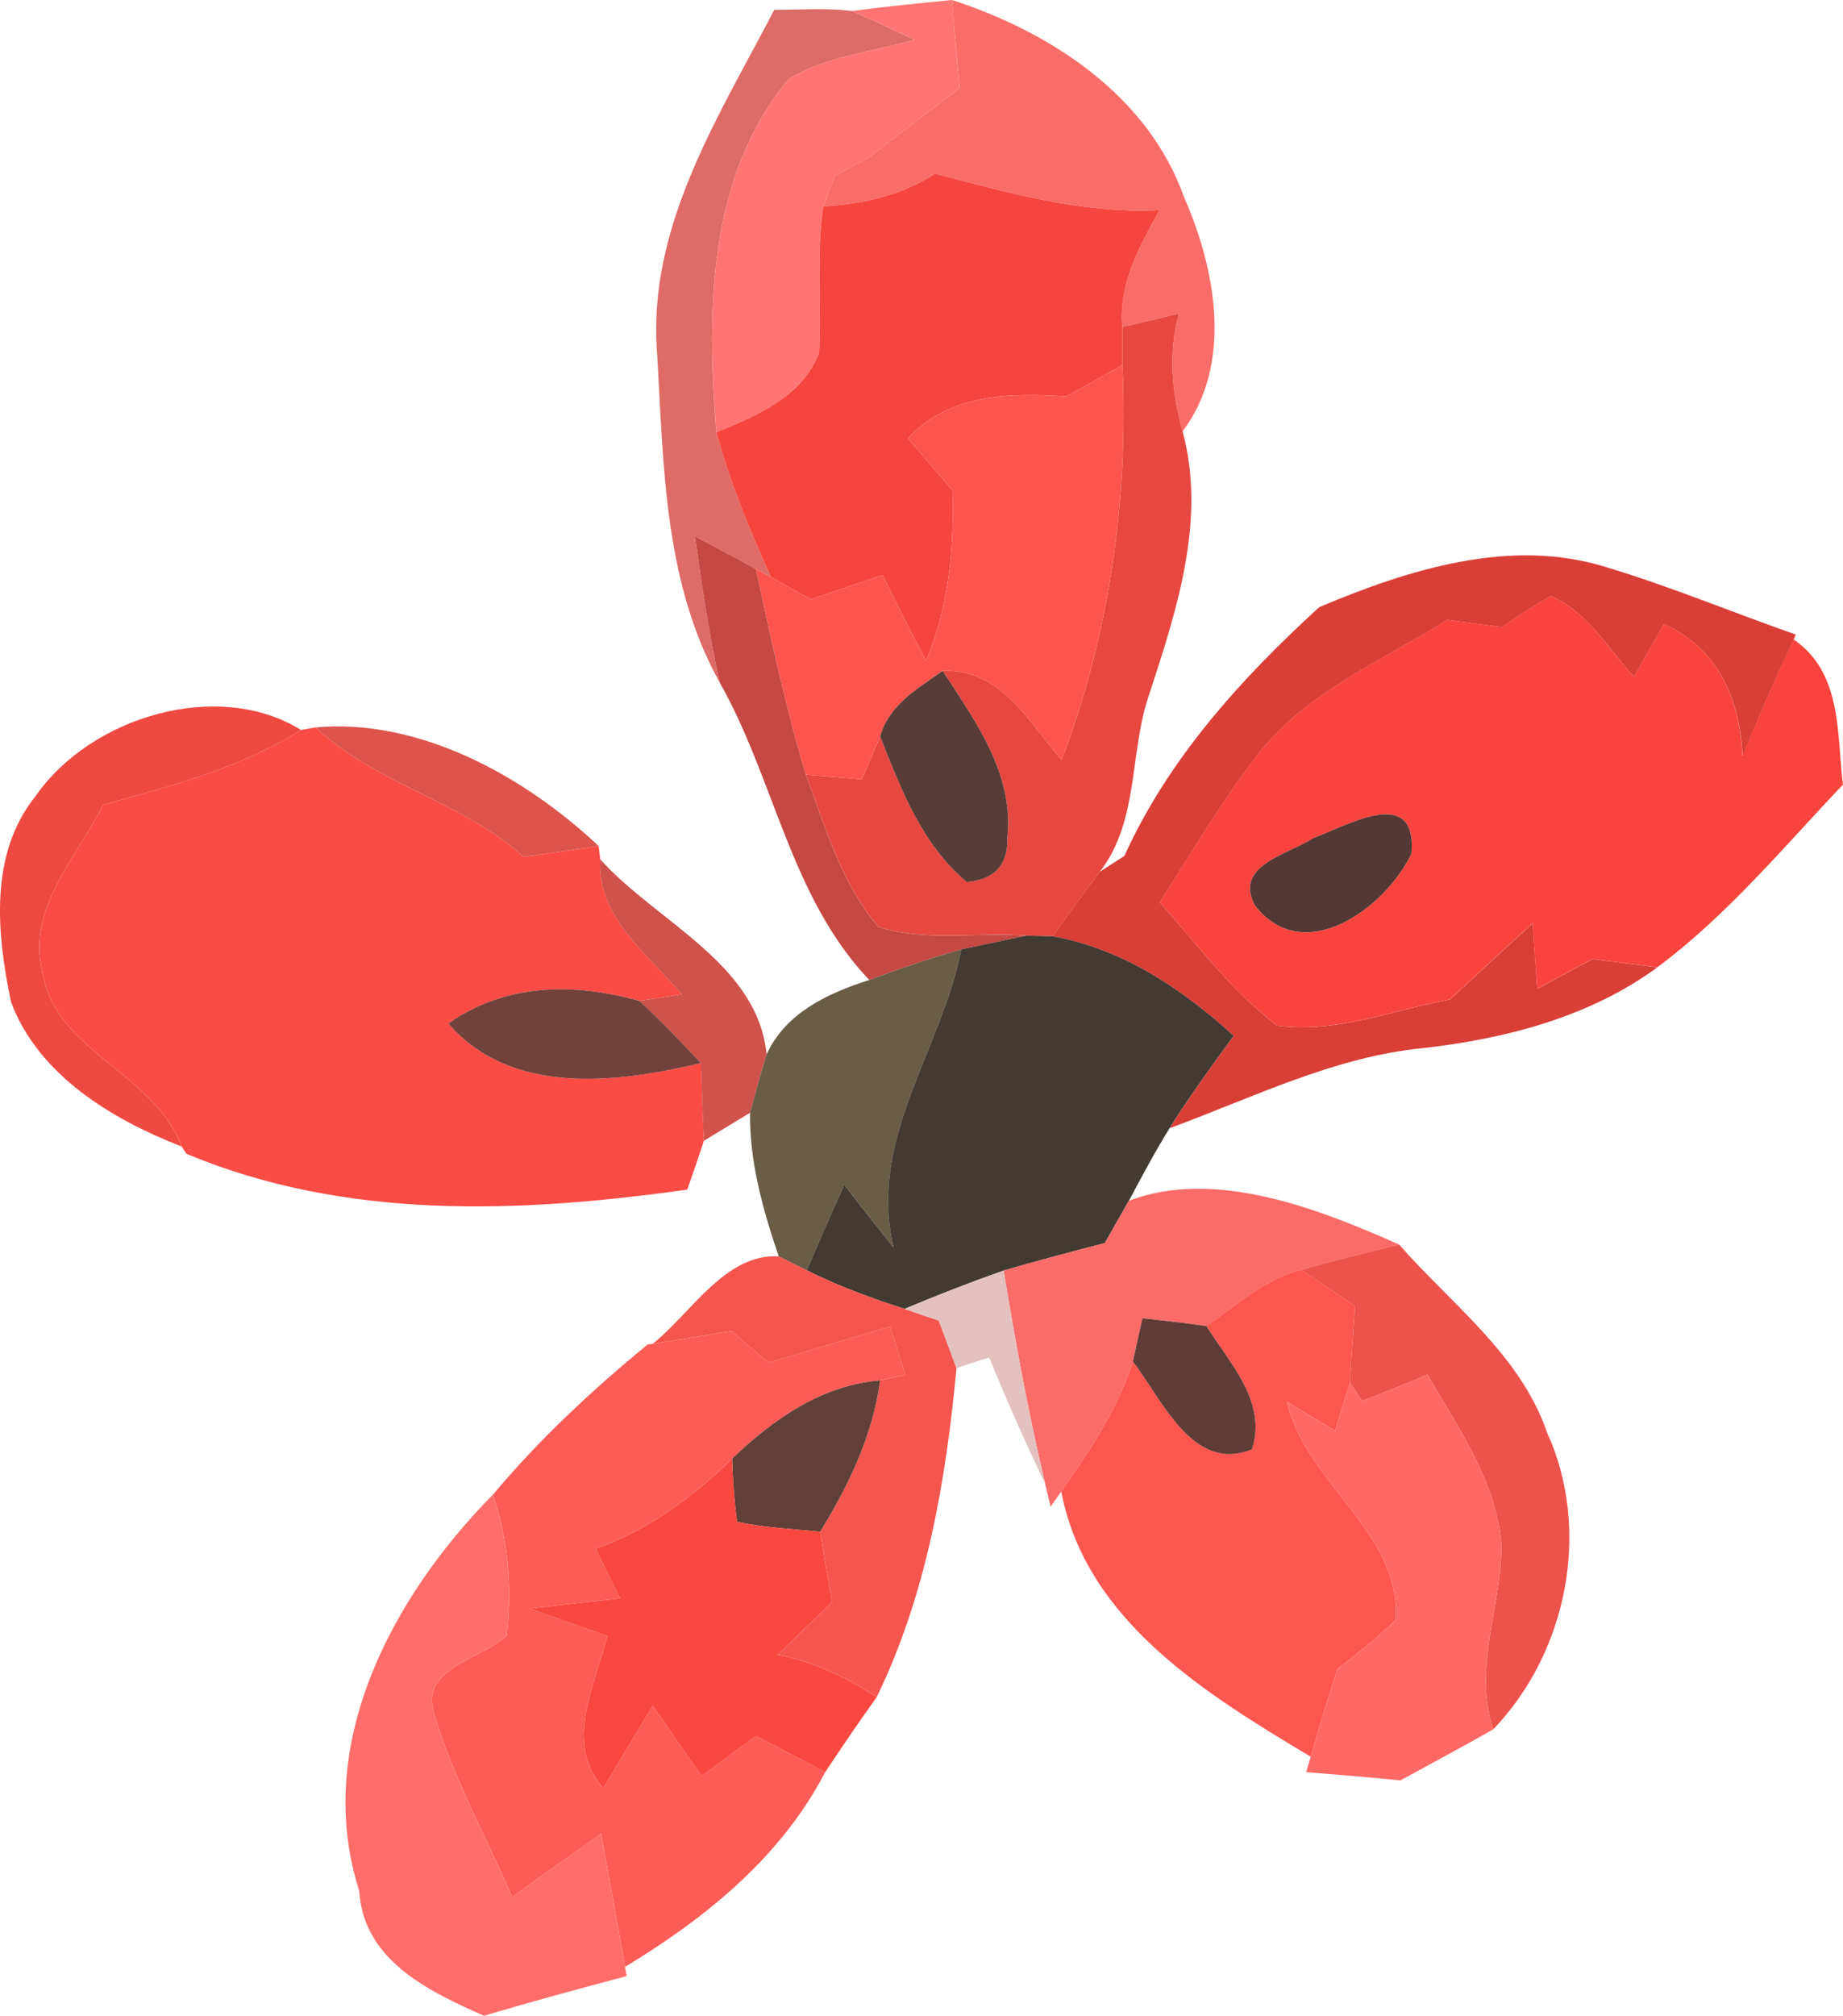
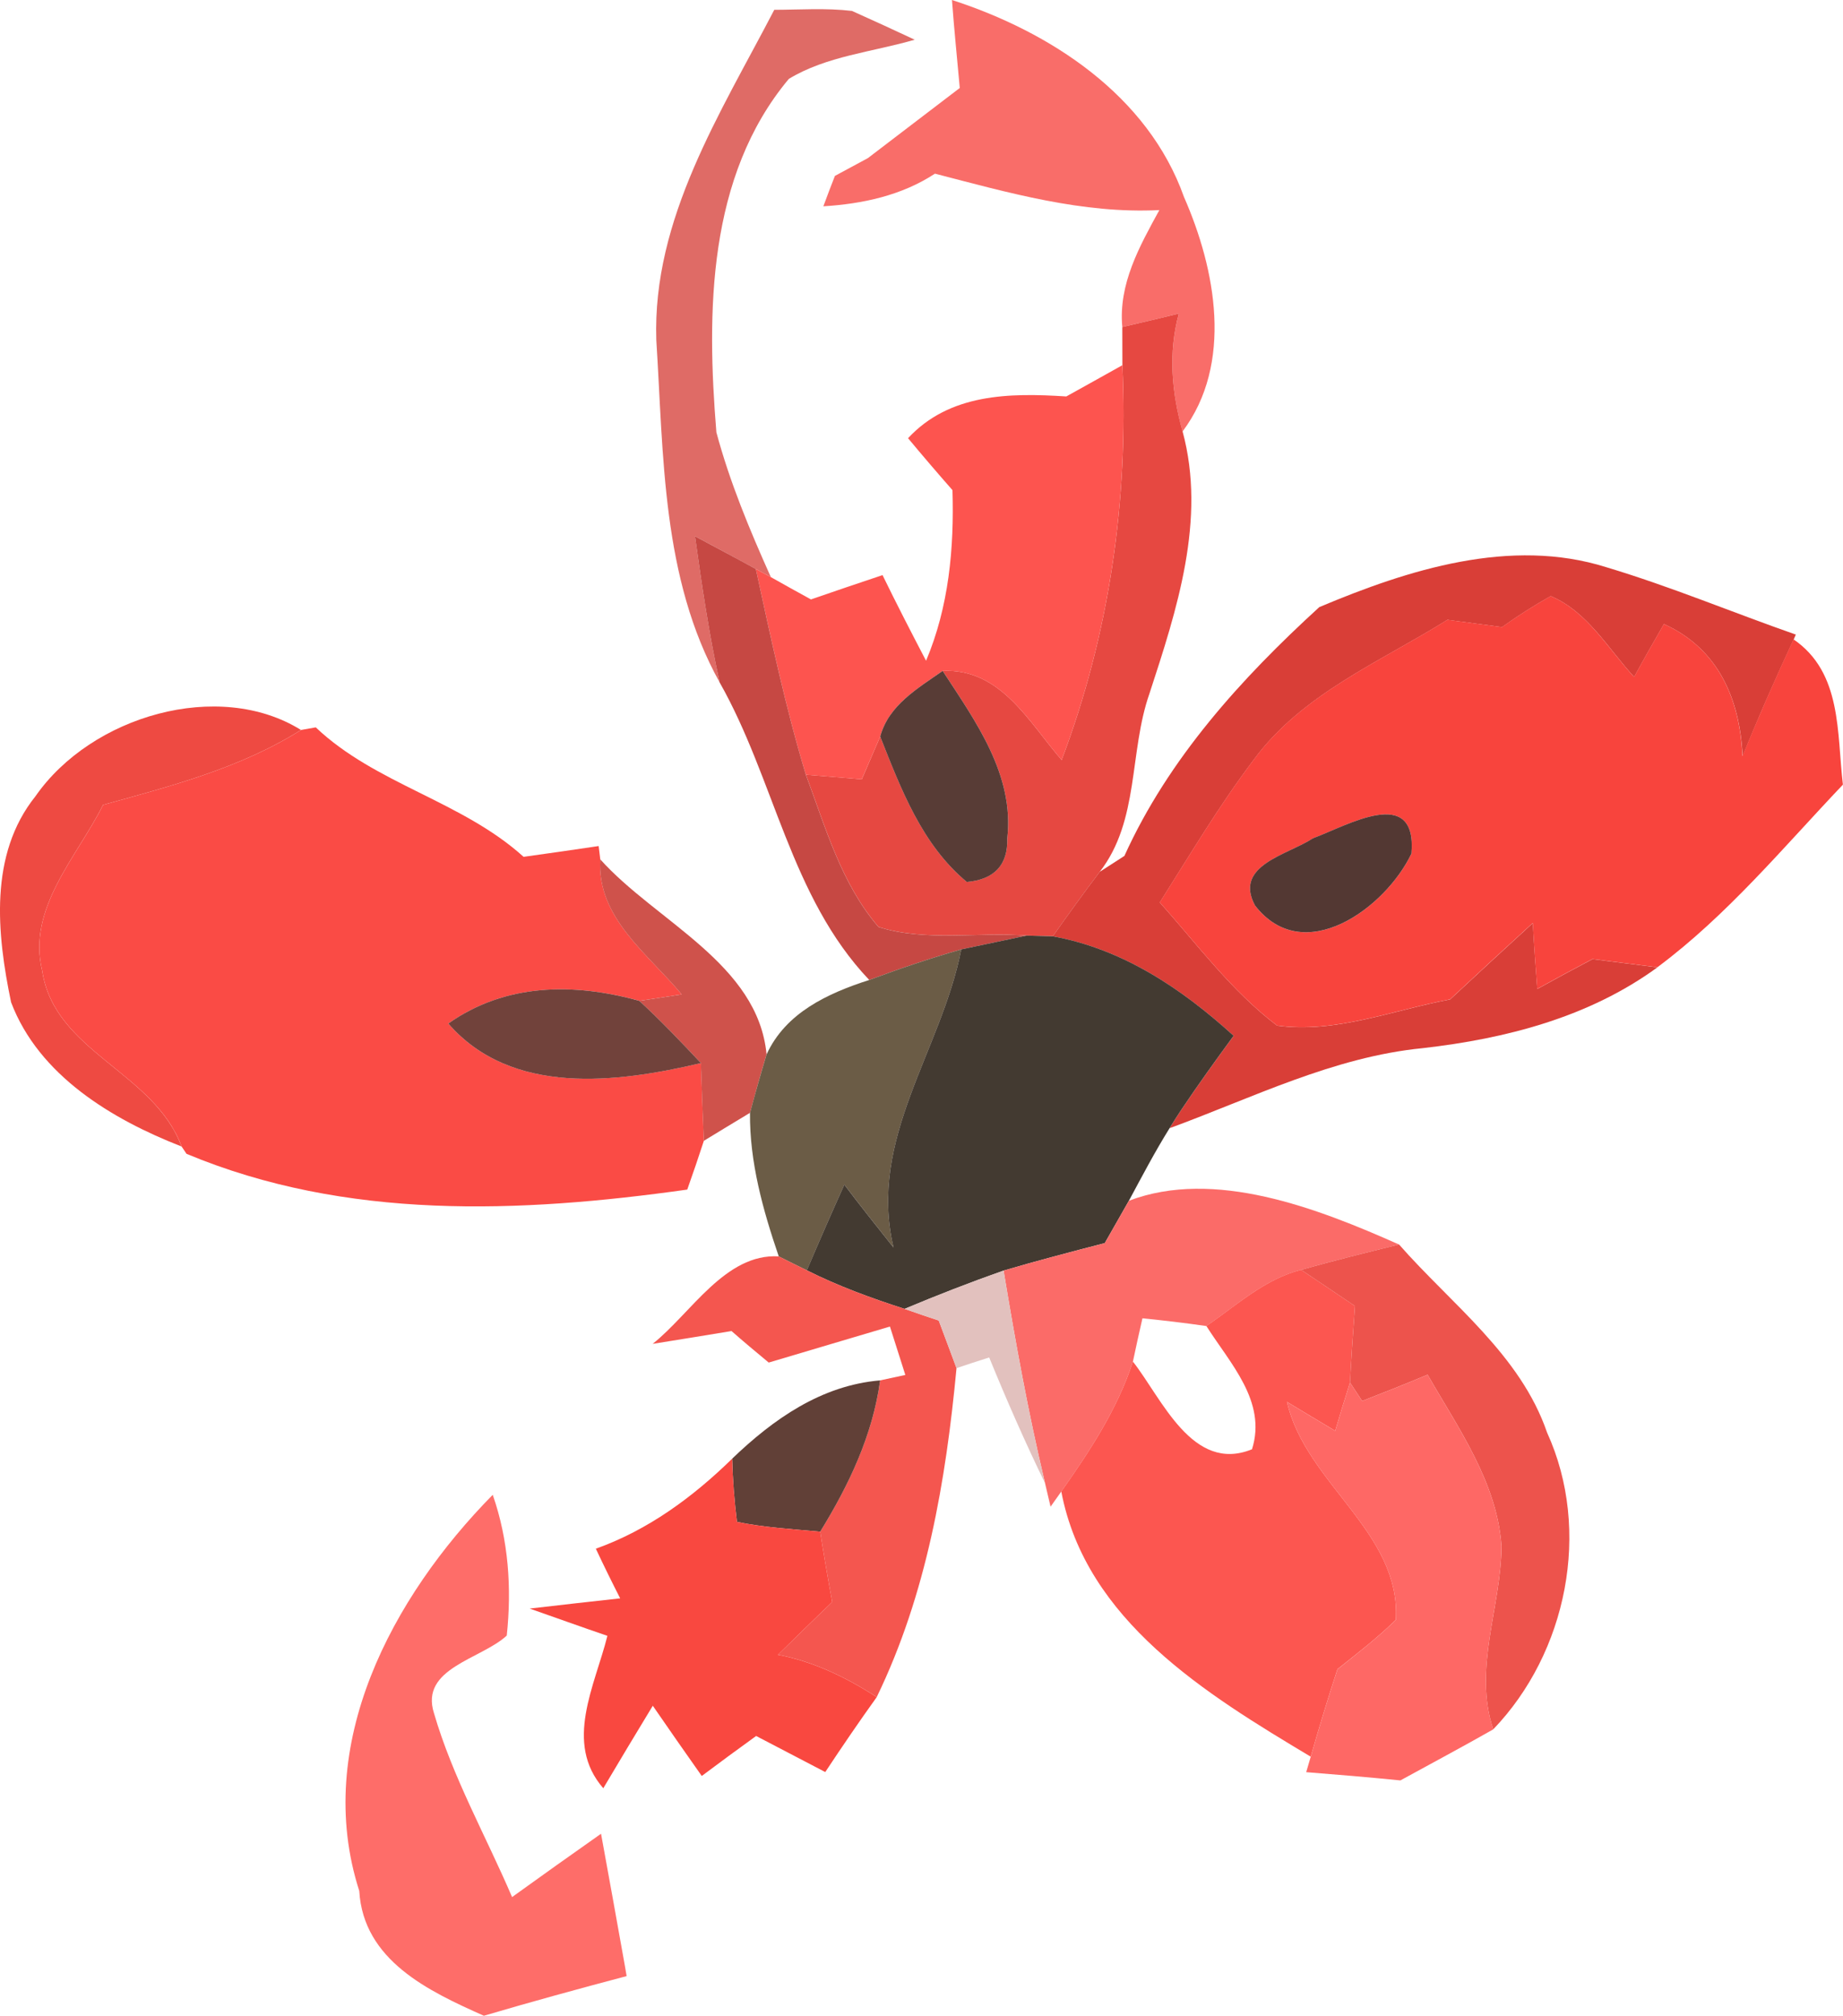
<svg xmlns="http://www.w3.org/2000/svg" version="1.1" x="0px" y="0px" width="62.397px" height="68.23px" viewBox="0 0 62.397 68.23" style="overflow:scroll;enable-background:new 0 0 62.397 68.23;" xml:space="preserve">
  <style type="text/css">
	.st0{fill:#DF6B66;}
	.st1{fill:#FE7573;}
	.st2{fill:#F96D69;}
	.st3{fill:#F6453F;}
	.st4{fill:#E64841;}
	.st5{fill:#FD544F;}
	.st6{fill:#C64843;}
	.st7{fill:#EE4A42;}
	.st8{fill:#FA4B45;}
	.st9{fill:#DD544C;}
	.st10{fill:#583C36;}
	.st11{fill:#D93E37;}
	.st12{fill:#F8443D;}
	.st13{fill:#CF524B;}
	.st14{fill:#71423B;}
	.st15{fill:#533833;}
	.st16{fill:#6B5C46;}
	.st17{fill:#433A31;}
	.st18{fill:#F4564F;}
	.st19{fill:#FB6B68;}
	.st20{fill:#FC5C57;}
	.st21{fill:#E2C1BE;}
	.st22{fill:#FC5650;}
	.st23{fill:#ED534C;}
	.st24{fill:#614037;}
	.st25{fill:#5F3C35;}
	.st26{fill:#FE6D69;}
	.st27{fill:#F94840;}
	.st28{fill:#FE6865;}
</style>
  <defs>
</defs>
  <g>
    <path class="st0" d="M25.59,19.259l0.508,0.275c-0.718-1.6-1.393-3.219-1.844-4.902c-0.333-4.072-0.306-8.663,2.453-11.962   c1.276-0.774,2.825-0.907,4.262-1.326c-0.712-0.334-1.424-0.66-2.124-0.974c-0.877-0.105-1.771-0.04-2.631-0.038   c-1.82,3.503-4.128,7.068-3.994,11.177c0.25,3.906,0.18,8.061,2.145,11.59c-0.359-1.634-0.605-3.293-0.834-4.948   C24.211,18.517,24.899,18.88,25.59,19.259z" />
-     <path class="st1" d="M26.707,2.67c-2.759,3.299-2.786,7.89-2.453,11.962c1.358-0.561,2.92-1.199,3.476-2.696   c0.074-1.651-0.1-3.311,0.146-4.952c0.094-0.26,0.289-0.774,0.391-1.029c0.277-0.149,0.832-0.45,1.116-0.602   c1.029-0.782,2.068-1.582,3.11-2.374C32.405,1.985,32.303,0.996,32.23,0c-1.139,0.112-2.277,0.225-3.385,0.37   c0.7,0.314,1.412,0.64,2.124,0.974C29.532,1.763,27.983,1.895,26.707,2.67z" />
    <path class="st2" d="M29.383,5.352c-0.284,0.151-0.839,0.452-1.116,0.602c-0.102,0.255-0.297,0.769-0.391,1.029   c1.321-0.082,2.646-0.363,3.778-1.105c2.489,0.645,4.995,1.364,7.597,1.233c-0.672,1.228-1.39,2.505-1.254,3.958   c0.478-0.107,1.439-0.339,1.915-0.455c-0.365,1.319-0.241,2.688,0.124,3.991c1.725-2.294,1.125-5.491,0.049-7.937   C38.864,3.227,35.559,1.077,32.23,0c0.073,0.996,0.176,1.985,0.264,2.978C31.451,3.77,30.412,4.57,29.383,5.352z" />
-     <path class="st3" d="M29.879,19.466c0.473,0.971,0.97,1.935,1.474,2.899c0.77-1.824,0.954-3.803,0.894-5.775   c-0.515-0.586-1.013-1.168-1.504-1.758c1.406-1.513,3.433-1.538,5.358-1.413c0.624-0.348,1.263-0.699,1.899-1.058   c0.001-0.318-0.002-0.965-0.003-1.291c-0.136-1.453,0.582-2.729,1.254-3.958c-2.602,0.131-5.107-0.589-7.597-1.233   c-1.133,0.742-2.457,1.023-3.778,1.105c-0.245,1.642-0.071,3.301-0.146,4.952c-0.557,1.497-2.118,2.136-3.476,2.696   c0.45,1.684,1.126,3.303,1.844,4.902c0.338,0.188,1.014,0.57,1.358,0.755C28.248,20.016,29.055,19.739,29.879,19.466z" />
    <path class="st4" d="M39.912,10.614c-0.476,0.116-1.438,0.348-1.915,0.455c0.001,0.326,0.004,0.973,0.003,1.291   c0.212,4.554-0.44,9.1-2.057,13.364c-1.12-1.294-2.062-3.101-4.028-3.017c1.109,1.703,2.434,3.511,2.187,5.672   c0.025,0.896-0.438,1.391-1.369,1.473c-1.519-1.261-2.231-3.15-2.933-4.923c-0.157,0.363-0.465,1.085-0.623,1.448   c-0.643-0.056-1.275-0.104-1.893-0.156c0.662,1.772,1.198,3.693,2.46,5.154c1.588,0.505,3.346,0.165,5.017,0.292l0.883,0.024   c0.515-0.729,1.044-1.462,1.591-2.184c1.347-1.737,0.986-4.049,1.681-6.031c0.926-2.831,1.93-5.887,1.122-8.872   C39.671,13.302,39.547,11.934,39.912,10.614z" />
    <path class="st5" d="M29.8,24.93c0.287-1.062,1.262-1.624,2.115-2.222c1.967-0.084,2.908,1.723,4.028,3.017   c1.616-4.264,2.269-8.81,2.057-13.364c-0.637,0.358-1.275,0.71-1.899,1.058c-1.926-0.125-3.952-0.1-5.358,1.413   c0.491,0.59,0.989,1.172,1.504,1.758c0.06,1.973-0.124,3.951-0.894,5.775c-0.504-0.964-1.001-1.928-1.474-2.899   c-0.824,0.274-1.631,0.55-2.423,0.823c-0.345-0.185-1.021-0.567-1.358-0.755l-0.508-0.275c0.509,2.334,1.003,4.67,1.693,6.963   c0.618,0.052,1.251,0.101,1.893,0.156C29.335,26.015,29.643,25.293,29.8,24.93z" />
    <path class="st6" d="M34.76,31.668c-1.671-0.127-3.429,0.213-5.017-0.292c-1.262-1.461-1.798-3.382-2.46-5.154   c-0.691-2.293-1.185-4.629-1.693-6.963c-0.69-0.379-1.379-0.742-2.06-1.108c0.229,1.655,0.475,3.314,0.834,4.948   c1.862,3.28,2.392,7.261,5.065,10.071c1.016-0.379,2.053-0.732,3.116-1.035C33.101,32.017,34.205,31.784,34.76,31.668z" />
    <path class="st7" d="M1.428,32.858c-0.518-2.116,1.181-3.853,2.061-5.615c2.289-0.633,4.655-1.246,6.701-2.535   c-2.779-1.727-7.094-0.485-8.991,2.246c-1.582,1.974-1.304,4.662-0.824,6.97c0.939,2.476,3.411,3.962,5.77,4.882   C5.209,36.274,1.839,35.612,1.428,32.858z" />
    <path class="st8" d="M15.177,34.645c1.941-1.368,4.249-1.386,6.469-0.769c0.364-0.05,1.08-0.163,1.434-0.218   c-1.137-1.372-2.878-2.589-2.757-4.571l-0.055-0.45c-0.855,0.129-1.706,0.248-2.541,0.365c-2.092-1.89-5.011-2.461-7.037-4.382   l-0.499,0.088c-2.046,1.289-4.412,1.902-6.701,2.535c-0.881,1.762-2.579,3.499-2.061,5.615c0.411,2.754,3.781,3.416,4.718,5.947   l0.168,0.25c5.402,2.254,11.279,2.008,16.953,1.21c0.194-0.547,0.383-1.099,0.562-1.65c-0.028-0.654-0.078-1.975-0.098-2.632   C20.884,36.654,17.317,37.107,15.177,34.645z" />
-     <path class="st9" d="M17.727,29.002c0.835-0.117,1.686-0.236,2.541-0.365c-2.517-2.369-6.068-4.329-9.578-4.017   C12.716,26.541,15.635,27.112,17.727,29.002z" />
    <path class="st10" d="M29.8,24.93c0.701,1.772,1.413,3.662,2.933,4.923c0.932-0.082,1.395-0.577,1.369-1.473   c0.247-2.161-1.077-3.969-2.187-5.672C31.062,23.306,30.087,23.868,29.8,24.93z" />
    <path class="st11" d="M41.767,35.06c-0.61,0.831-1.205,1.659-1.772,2.505c-0.103,0.15-0.303,0.466-0.396,0.622   c2.807-1.029,5.55-2.413,8.569-2.709c2.806-0.32,5.626-1.042,7.947-2.736c-0.549-0.068-1.649-0.211-2.199-0.278   c-0.634,0.334-1.26,0.674-1.87,1.011c-0.056-0.745-0.109-1.482-0.15-2.231c-0.939,0.857-1.877,1.723-2.8,2.584   c-1.936,0.363-3.886,1.16-5.86,0.886c-1.538-1.167-2.697-2.74-3.969-4.169c1.03-1.626,2.014-3.283,3.174-4.82   c1.635-2.233,4.278-3.316,6.565-4.745c0.6,0.079,1.217,0.164,1.85,0.245c0.521-0.373,1.065-0.719,1.646-1.048   c1.243,0.526,1.938,1.772,2.824,2.738c0.327-0.601,0.664-1.195,1.009-1.791c1.838,0.831,2.571,2.531,2.664,4.473   c0.538-1.333,1.12-2.645,1.728-3.952L60.8,21.48c-2.148-0.752-4.242-1.629-6.414-2.28c-3.244-1.024-6.719,0.084-9.72,1.35   c-2.639,2.41-5.106,5.126-6.598,8.421c-0.208,0.135-0.627,0.403-0.835,0.538c-0.547,0.722-1.076,1.454-1.591,2.184   C38.004,32.118,40.012,33.462,41.767,35.06z" />
    <path class="st12" d="M56.333,21.122c-0.345,0.596-0.682,1.19-1.009,1.791c-0.887-0.966-1.581-2.212-2.824-2.738   c-0.58,0.329-1.125,0.675-1.646,1.048c-0.633-0.081-1.249-0.166-1.85-0.245c-2.286,1.43-4.93,2.512-6.565,4.745   c-1.16,1.537-2.144,3.194-3.174,4.82c1.272,1.429,2.431,3.002,3.969,4.169c1.975,0.274,3.925-0.522,5.86-0.886   c0.923-0.861,1.86-1.727,2.8-2.584c0.041,0.749,0.095,1.486,0.15,2.231c0.61-0.337,1.236-0.677,1.87-1.011   c0.55,0.067,1.65,0.21,2.199,0.278c2.364-1.76,4.257-4.052,6.281-6.181c-0.209-1.747-0.023-3.79-1.672-4.918   c-0.607,1.308-1.189,2.619-1.728,3.952C58.904,23.653,58.171,21.953,56.333,21.122z M47.787,28.891   c-0.877,1.847-3.655,3.884-5.299,1.757c-0.729-1.366,1.107-1.708,1.968-2.275C45.619,27.942,47.983,26.541,47.787,28.891z" />
    <path class="st13" d="M20.322,29.087c-0.121,1.982,1.62,3.199,2.757,4.571c-0.354,0.055-1.069,0.168-1.434,0.218   c0.726,0.674,1.401,1.376,2.085,2.107c0.02,0.657,0.069,1.978,0.098,2.632c0.393-0.239,1.178-0.718,1.564-0.948   c0.178-0.663,0.364-1.326,0.561-1.977C25.66,32.614,22.215,31.196,20.322,29.087z" />
    <path class="st14" d="M15.177,34.645c2.141,2.463,5.707,2.01,8.554,1.339c-0.684-0.731-1.358-1.434-2.085-2.107   C19.426,33.259,17.117,33.276,15.177,34.645z" />
    <path class="st15" d="M44.456,28.372c-0.86,0.567-2.697,0.909-1.968,2.275c1.644,2.127,4.422,0.09,5.299-1.757   C47.983,26.541,45.619,27.942,44.456,28.372z" />
    <path class="st16" d="M28.587,40.098c0.535,0.709,1.101,1.419,1.666,2.128c-0.877-3.686,1.622-6.654,2.292-10.091   c-1.063,0.303-2.101,0.656-3.116,1.035c-1.406,0.452-2.828,1.107-3.476,2.521c-0.196,0.65-0.383,1.313-0.561,1.977   c-0.017,1.662,0.438,3.29,0.974,4.859c0.243,0.12,0.711,0.358,0.951,0.472C27.73,42.028,28.15,41.064,28.587,40.098z" />
    <path class="st17" d="M39.994,37.564c0.567-0.846,1.162-1.674,1.772-2.505c-1.755-1.598-3.763-2.941-6.124-3.367l-0.883-0.024   c-0.555,0.116-1.659,0.349-2.215,0.467c-0.67,3.437-3.169,6.405-2.292,10.091c-0.565-0.709-1.131-1.419-1.666-2.128   c-0.437,0.967-0.857,1.931-1.27,2.9c1.052,0.529,2.173,0.939,3.309,1.305c1.1-0.462,2.214-0.896,3.352-1.296   c1.122-0.331,2.275-0.631,3.427-0.931c0.205-0.364,0.611-1.077,0.817-1.435c0.444-0.826,0.88-1.657,1.377-2.455   C39.691,38.03,39.892,37.715,39.994,37.564z" />
    <path class="st18" d="M26.026,46.12c1.36-0.402,2.728-0.813,4.104-1.219c0.132,0.409,0.389,1.229,0.521,1.638   c-0.214,0.048-0.641,0.136-0.853,0.184c-0.252,1.858-1.06,3.547-2.029,5.121c0.122,0.793,0.26,1.584,0.407,2.38   c-0.624,0.596-1.229,1.193-1.838,1.785c1.208,0.23,2.309,0.764,3.345,1.433c1.688-3.481,2.341-7.313,2.701-11.133   c-0.146-0.405-0.454-1.207-0.602-1.612c-0.293-0.094-0.863-0.291-1.156-0.394c-1.136-0.365-2.257-0.775-3.309-1.305   c-0.24-0.113-0.708-0.352-0.951-0.472c-1.812-0.11-2.978,1.938-4.27,2.961c0.878-0.141,1.771-0.285,2.67-0.434   C25.173,45.41,25.595,45.762,26.026,46.12z" />
    <path class="st19" d="M33.978,43.007c0.399,2.415,0.836,4.819,1.403,7.196l0.187,0.795l0.363-0.512   c0.962-1.365,1.9-2.788,2.425-4.397c0.075-0.367,0.238-1.098,0.323-1.467c0.71,0.071,1.43,0.156,2.164,0.262   c1.017-0.691,1.971-1.591,3.208-1.901c1.087-0.309,2.197-0.582,3.316-0.858c-2.784-1.24-6.259-2.579-9.146-1.482   c-0.206,0.357-0.612,1.07-0.817,1.435C36.253,42.376,35.1,42.676,33.978,43.007z" />
-     <path class="st20" d="M17.158,55.362c-0.865,0.801-2.951,1.102-2.464,2.627c0.63,2.163,1.755,4.149,2.644,6.224   c0.994-0.719,1.999-1.431,3.012-2.144c0.272,1.501,0.545,2.994,0.813,4.505c2.723-1.647,5.281-3.715,6.777-6.595   c-0.794-0.412-1.571-0.819-2.34-1.221c-0.624,0.451-1.233,0.898-1.841,1.354c-0.562-0.798-1.113-1.582-1.658-2.377   c-0.564,0.932-1.127,1.864-1.676,2.792c-1.344-1.539-0.28-3.477,0.139-5.158c-0.898-0.308-1.758-0.617-2.631-0.923   c1.011-0.116,2.029-0.233,3.064-0.346c-0.285-0.559-0.562-1.118-0.824-1.681c1.765-0.628,3.283-1.743,4.617-3.048   c1.39-1.334,3.014-2.48,5.009-2.649c0.212-0.048,0.639-0.136,0.853-0.184c-0.132-0.409-0.389-1.229-0.521-1.638   c-1.376,0.405-2.743,0.816-4.104,1.219c-0.432-0.358-0.854-0.71-1.26-1.066c-0.899,0.149-1.792,0.293-2.67,0.434l-0.171,0.023   c-1.891,1.55-3.677,3.219-5.242,5.087C17.219,52.128,17.329,53.753,17.158,55.362z" />
    <path class="st21" d="M30.626,44.303c0.293,0.103,0.863,0.3,1.156,0.394c0.148,0.405,0.455,1.207,0.602,1.612   c0.274-0.095,0.831-0.275,1.106-0.362c0.586,1.433,1.209,2.854,1.891,4.257c-0.567-2.377-1.004-4.781-1.403-7.196   C32.84,43.407,31.726,43.841,30.626,44.303z" />
    <path class="st22" d="M47.258,54.827c0.178-2.967-3.054-4.608-3.685-7.376c0.408,0.251,1.226,0.736,1.631,0.98   c0.164-0.548,0.329-1.095,0.502-1.635c0.045-0.864,0.105-1.732,0.168-2.59c-0.612-0.413-1.222-0.825-1.823-1.225   c-1.237,0.311-2.191,1.21-3.208,1.901c0.793,1.257,2.057,2.552,1.545,4.173c-2.017,0.82-3.051-1.721-4.032-2.968   c-0.524,1.609-1.463,3.032-2.425,4.397c0.832,4.374,4.908,6.861,8.445,8.976c0.282-0.987,0.584-1.98,0.905-2.962   C45.95,55.966,46.638,55.438,47.258,54.827z" />
    <path class="st23" d="M45.874,44.207c-0.063,0.858-0.123,1.726-0.168,2.59l0.411,0.624c0.734-0.284,1.474-0.579,2.216-0.89   c1.04,1.815,2.352,3.642,2.502,5.801c-0.013,2.075-0.967,4.142-0.28,6.203c2.495-2.594,3.335-6.73,1.824-10.043   c-0.903-2.636-3.243-4.35-5.012-6.368c-1.119,0.276-2.229,0.55-3.316,0.858C44.652,43.382,45.262,43.794,45.874,44.207z" />
    <path class="st24" d="M27.769,51.844c0.97-1.574,1.777-3.263,2.029-5.121c-1.995,0.169-3.619,1.315-5.009,2.649   c0.017,0.713,0.073,1.427,0.162,2.141C25.871,51.703,26.809,51.756,27.769,51.844z" />
-     <path class="st25" d="M42.388,49.057c0.512-1.621-0.752-2.916-1.545-4.173c-0.734-0.105-1.454-0.19-2.164-0.262   c-0.085,0.369-0.248,1.1-0.323,1.467C39.337,47.336,40.371,49.877,42.388,49.057z" />
    <path class="st26" d="M21.162,66.573c-0.268-1.511-0.54-3.004-0.813-4.505c-1.013,0.714-2.018,1.426-3.012,2.144   c-0.889-2.074-2.014-4.061-2.644-6.224c-0.487-1.525,1.599-1.826,2.464-2.627c0.171-1.609,0.06-3.234-0.475-4.765   c-3.401,3.45-6.107,8.47-4.519,13.407c0.139,2.354,2.35,3.395,4.219,4.226c1.601-0.472,3.207-0.912,4.833-1.342L21.162,66.573z" />
    <path class="st27" d="M28.176,54.224c-0.147-0.796-0.285-1.587-0.407-2.38c-0.96-0.088-1.897-0.141-2.817-0.331   c-0.089-0.714-0.146-1.428-0.162-2.141c-1.334,1.305-2.853,2.42-4.617,3.048c0.263,0.563,0.539,1.122,0.824,1.681   c-1.034,0.112-2.053,0.229-3.064,0.346c0.873,0.306,1.732,0.615,2.631,0.923c-0.419,1.682-1.482,3.619-0.139,5.158   c0.549-0.928,1.111-1.86,1.676-2.792c0.545,0.795,1.097,1.579,1.658,2.377c0.607-0.456,1.217-0.903,1.841-1.354   c0.769,0.401,1.546,0.809,2.34,1.221c0.566-0.854,1.141-1.699,1.743-2.537c-1.036-0.669-2.137-1.202-3.345-1.433   C26.946,55.417,27.552,54.819,28.176,54.224z" />
    <path class="st28" d="M50.835,52.332c-0.15-2.159-1.462-3.985-2.502-5.801c-0.742,0.311-1.481,0.605-2.216,0.89l-0.411-0.624   c-0.173,0.54-0.338,1.087-0.502,1.635c-0.405-0.244-1.223-0.729-1.631-0.98c0.631,2.768,3.862,4.409,3.685,7.376   c-0.62,0.61-1.308,1.139-1.977,1.673c-0.321,0.981-0.623,1.975-0.905,2.962l-0.153,0.521c1.048,0.083,2.111,0.171,3.189,0.279   c1.036-0.568,2.098-1.133,3.144-1.728C49.868,56.474,50.822,54.407,50.835,52.332z" />
  </g>
</svg>